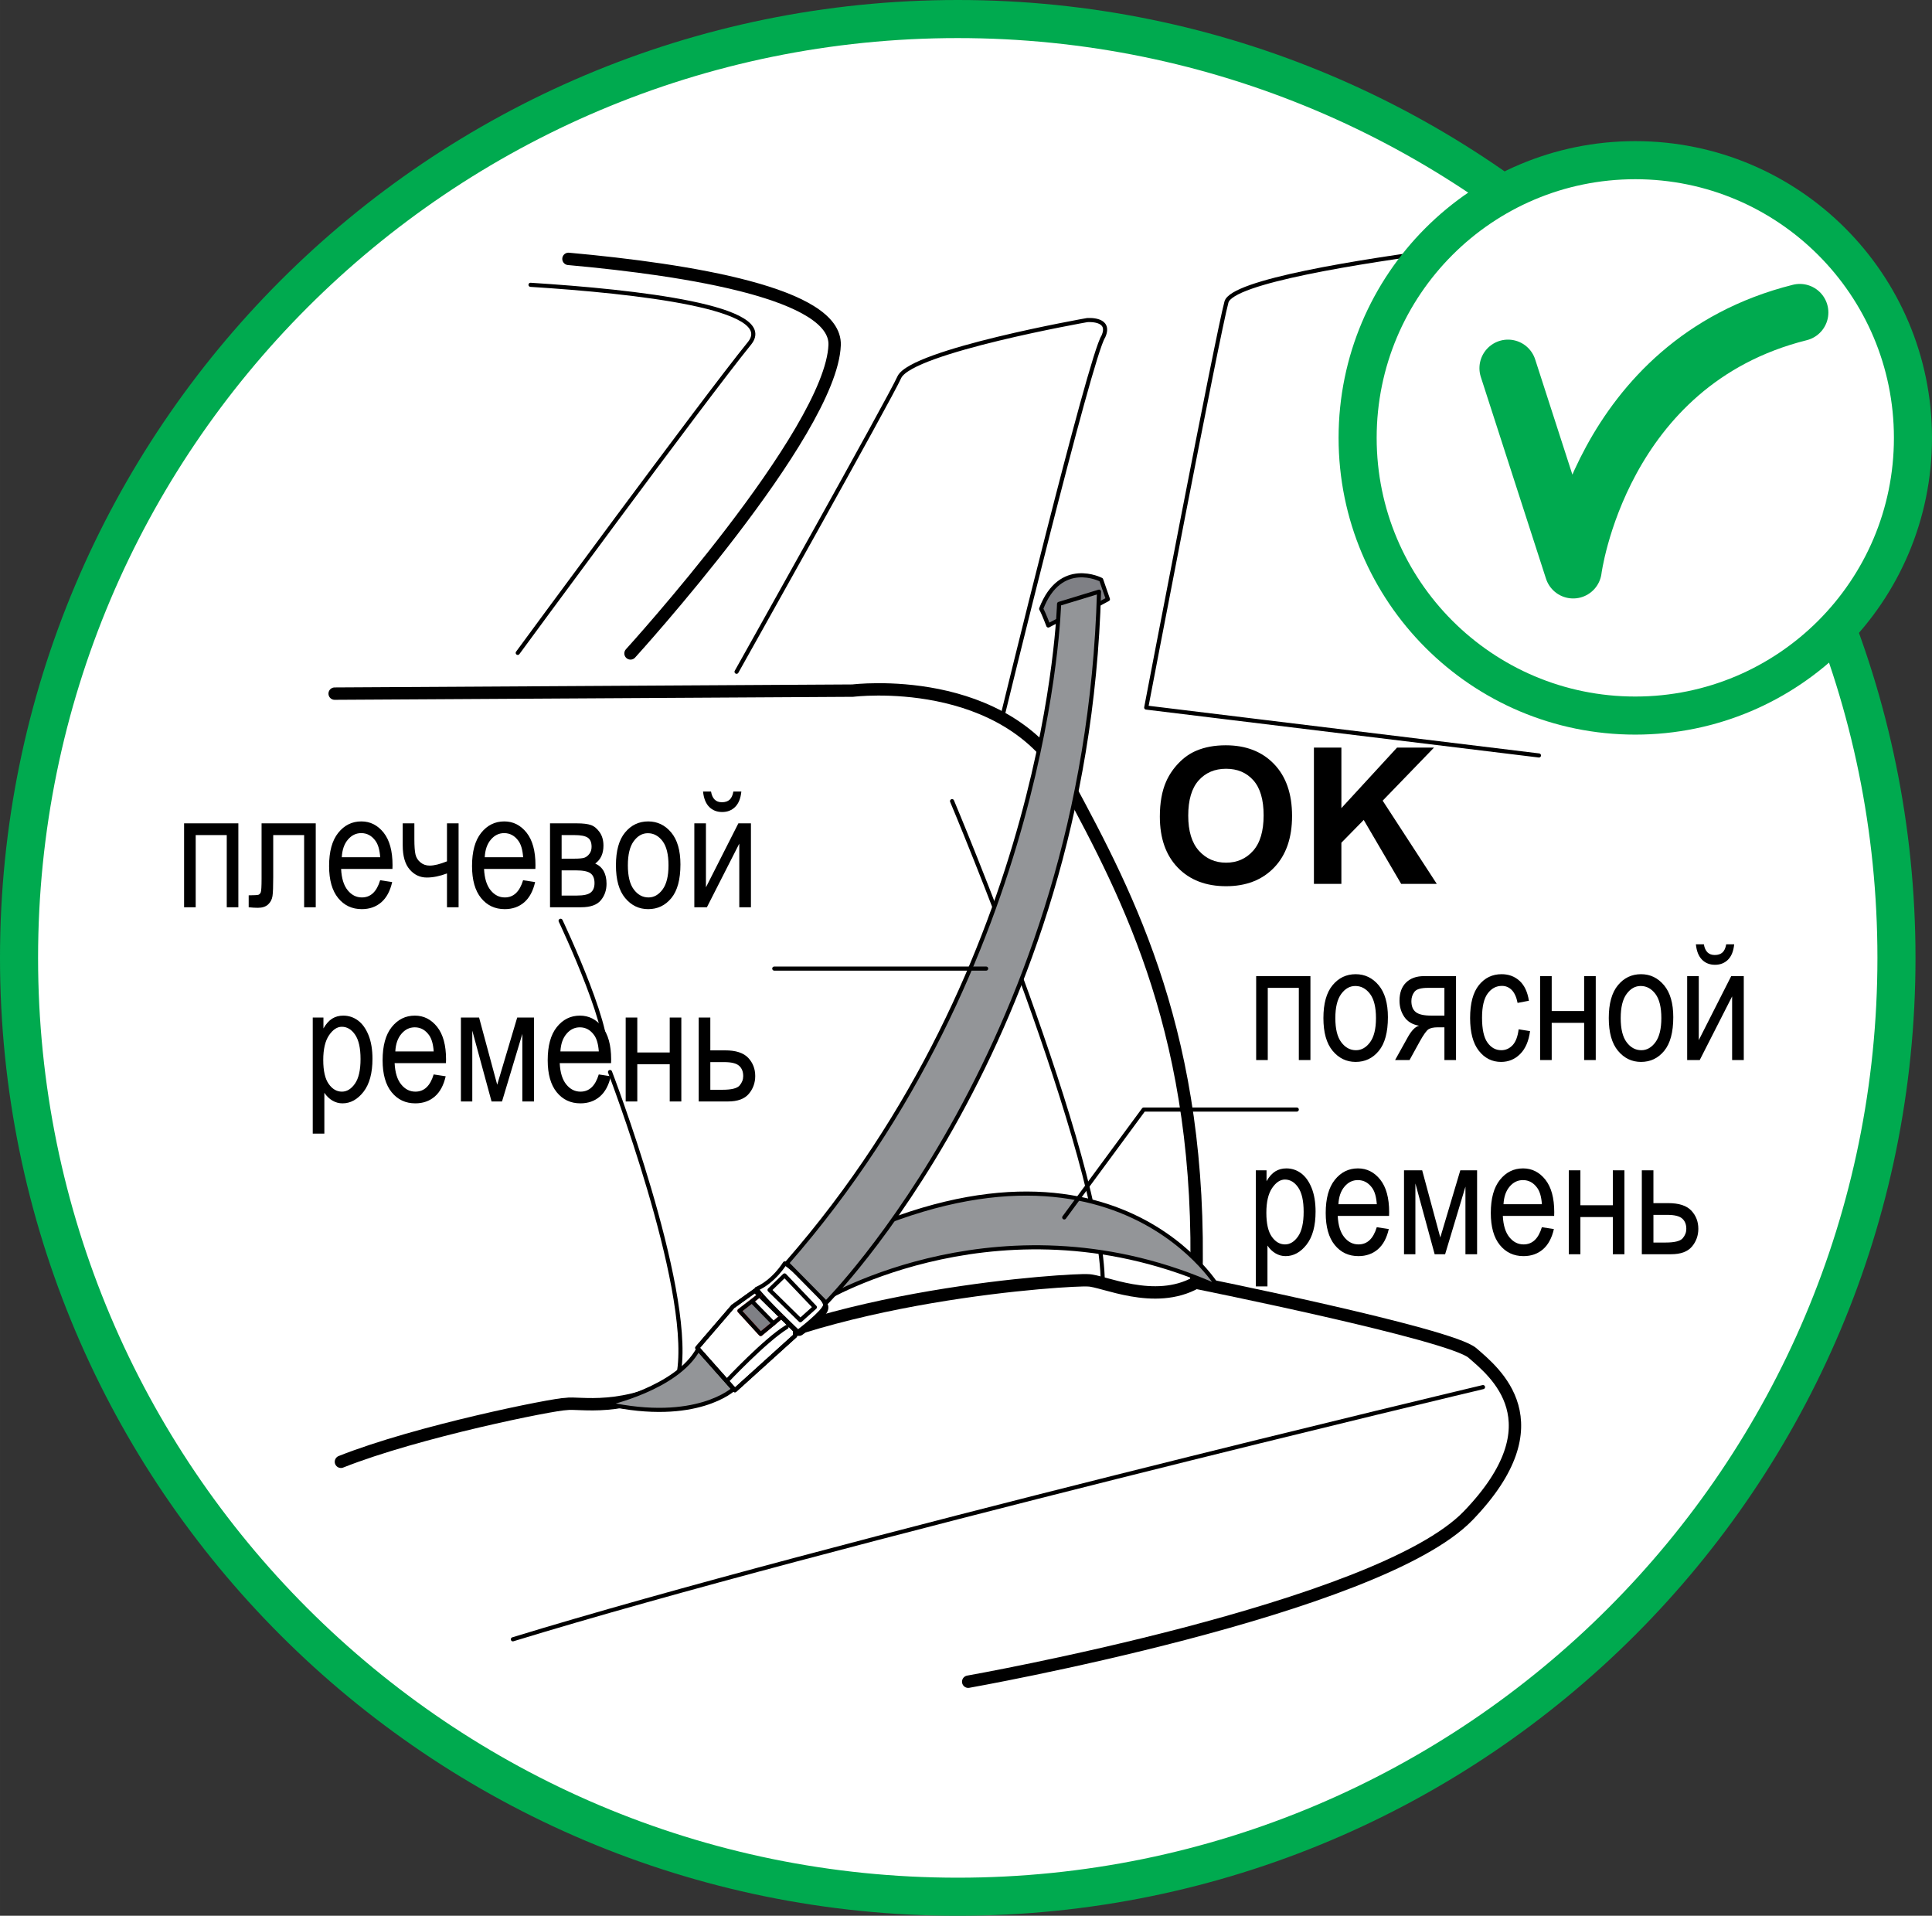
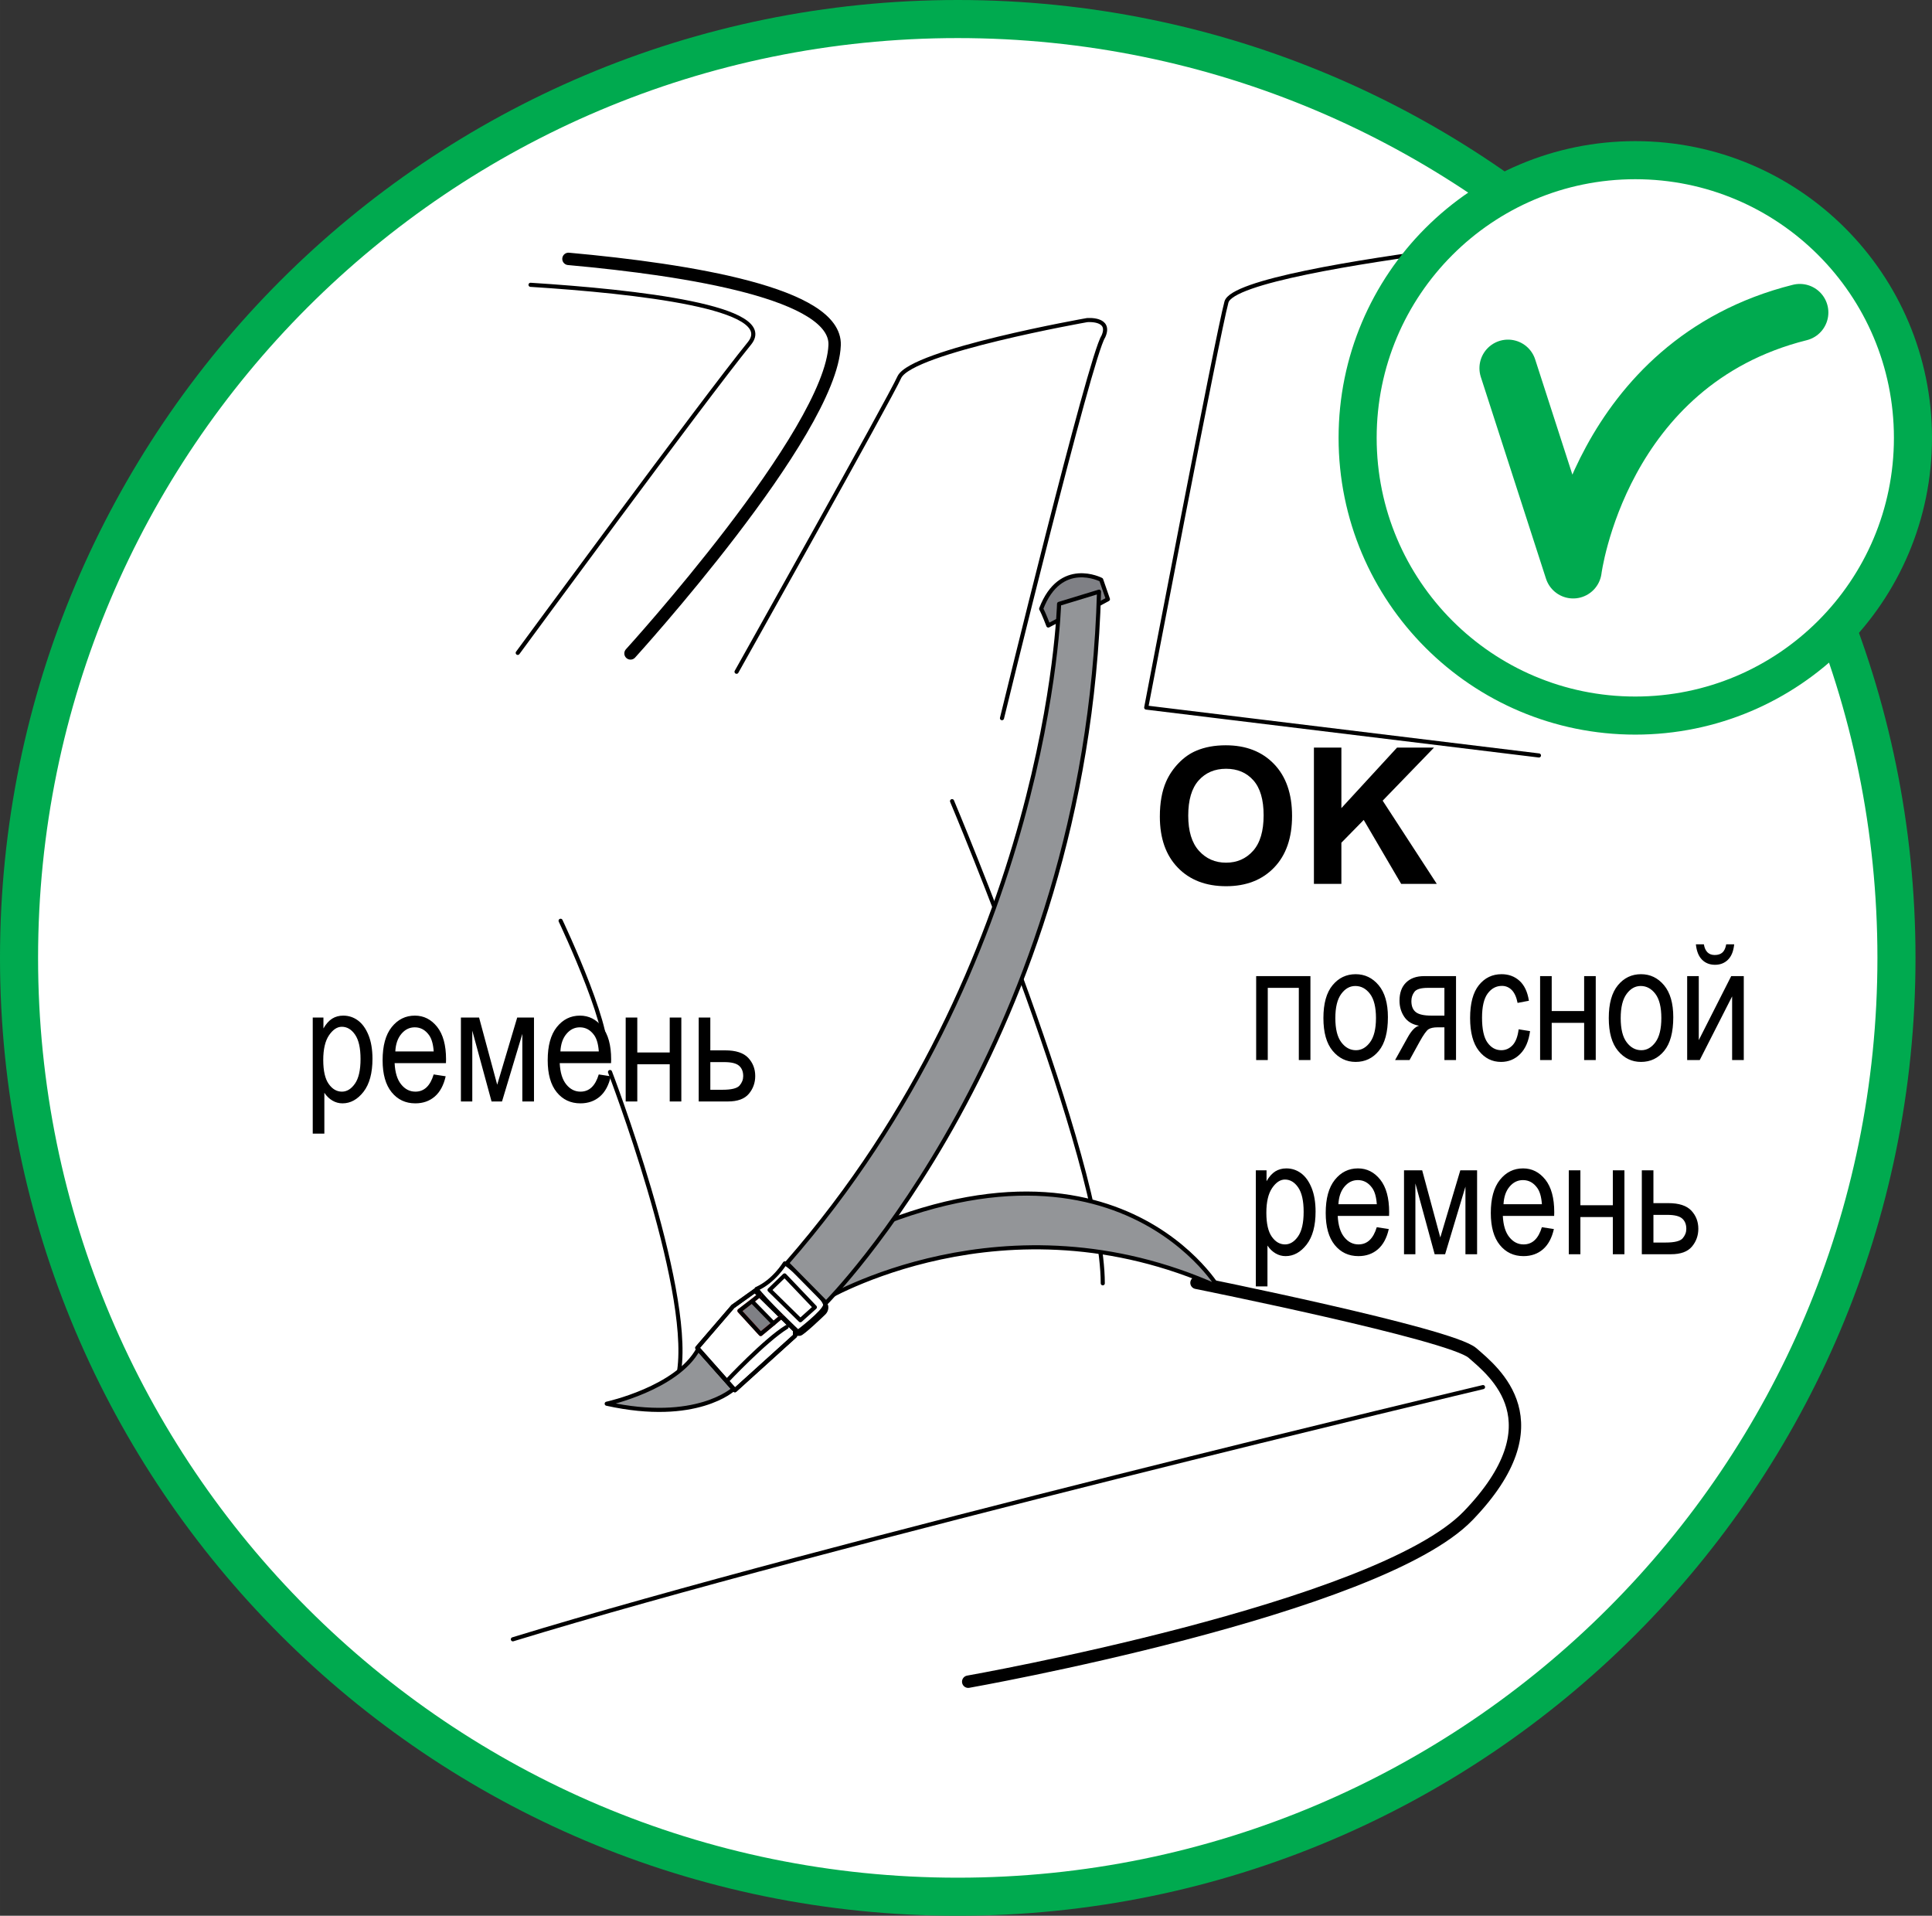
<svg xmlns="http://www.w3.org/2000/svg" xml:space="preserve" width="35.8mm" height="35.495mm" version="1.1" style="shape-rendering:geometricPrecision; text-rendering:geometricPrecision; image-rendering:optimizeQuality; fill-rule:evenodd; clip-rule:evenodd" viewBox="0 0 5526.2 5479.13">
  <rect x="0" y="0" width="5526.2" height="5479.13" fill="#333333" stroke="none" />
  <defs>
    <style type="text/css">
   
    .str5 {stroke:#00AA4F;stroke-width:54.46;stroke-miterlimit:4}
    .str7 {stroke:#00AA4F;stroke-width:163.36;stroke-linecap:round;stroke-linejoin:round;stroke-miterlimit:4}
    .str0 {stroke:#00AA4F;stroke-width:108.92;stroke-linecap:round;stroke-linejoin:round;stroke-miterlimit:2.613}
    .str6 {stroke:#00AA4F;stroke-width:108.92;stroke-linecap:round;stroke-linejoin:round;stroke-miterlimit:4}
    .str2 {stroke:black;stroke-width:35.4;stroke-linecap:round;stroke-linejoin:round;stroke-miterlimit:2.613}
    .str1 {stroke:black;stroke-width:11.76;stroke-linecap:round;stroke-linejoin:round;stroke-miterlimit:2.613}
    .str4 {stroke:black;stroke-width:11.76;stroke-linecap:round;stroke-linejoin:round;stroke-miterlimit:4}
    .str3 {stroke:#EF3E42;stroke-width:11.76;stroke-linecap:round;stroke-linejoin:round;stroke-miterlimit:2.613}
    .fil1 {fill:none;fill-rule:nonzero}
    .fil4 {fill:black;fill-rule:nonzero}
    .fil2 {fill:#7F8085;fill-rule:nonzero}
    .fil3 {fill:#939598;fill-rule:nonzero}
    .fil0 {fill:white;fill-rule:nonzero}
   
  </style>
  </defs>
  <g id="Слой_x0020_1">
    <path class="fil0" d="M5424.56 2739.54c0,1482.87 -1202.04,2685.13 -2685.13,2685.13 -1482.87,0 -2684.98,-1202.26 -2684.98,-2685.13 0,-1482.93 1202.1,-2685.08 2684.98,-2685.08 1483.09,0 2685.13,1202.15 2685.13,2685.08z" />
    <path class="fil1 str0" d="M5424.56 2739.54c0,1482.87 -1202.04,2685.13 -2685.13,2685.13 -1482.87,0 -2684.98,-1202.26 -2684.98,-2685.13 0,-1482.93 1202.1,-2685.08 2684.98,-2685.08 1483.09,0 2685.13,1202.15 2685.13,2685.08z" />
    <path class="fil2" d="M3142.61 1728.03l26.41 -14.28 -19.28 -55.59c0,0 -116.53,-60.94 -171.65,83.03 8.07,14.54 20.42,47.76 20.42,47.76l28 -14.7 116.1 -46.23z" />
    <path class="fil1 str1" d="M3142.61 1728.03l26.41 -14.28 -19.28 -55.59c0,0 -116.53,-60.94 -171.65,83.03 8.07,14.54 20.42,47.76 20.42,47.76l28 -14.7" />
    <path class="fil1 str2" d="M3422.38 3668.89c0,0 726.87,146.06 789.28,200.56 62.45,54.46 245.93,197.78 -12.15,465.49 -258,267.69 -1430.1,474.78 -1430.1,474.78" />
    <path class="fil1 str1" d="M4241.93 3967.12c0,0 -1878.33,446.54 -2774.94,721.31" />
    <path class="fil1 str2" d="M1626 740.39c348.84,31.52 766.94,99.98 761.34,246.62 -9.65,251.15 -583.87,881.79 -583.87,881.79" />
    <path class="fil1 str1" d="M1517.51 814.56c302.07,19.17 709.94,64.37 626.07,167.62 -130.53,160.64 -662.66,885.06 -662.66,885.06m625.9 54.01c0,0 439.4,-783.17 465.86,-843.01 37.03,-74.6 536.39,-162.67 536.39,-162.67 0,0 71.07,-6.68 46.88,46.94 -37.68,56.03 -289.92,1091.5 -289.92,1091.5m1282.91 -1340.69c-262.41,34.31 -624.76,91.98 -640.83,150.47 -25.42,92.25 -229.52,1159.84 -229.52,1159.84l1123.35 137.01m-2657.04 905.42c0,0 233.02,607.66 197.89,853.63m-339.26 -1286.23c0,0 167.19,352.16 120.57,398.95m999.13 -741.09c0,0 431.07,1022.67 431.07,1378.97" />
-     <path class="fil1 str2" d="M957.21 1983.81l1482.16 -8.6c0,0 441.09,-55.28 615.24,268.08 174.21,323.36 386.37,725.08 367.09,1424.49 -120.08,67.64 -268.51,-5.99 -309.36,-5.99 -40.46,-3.86 -774.2,37.91 -1152.45,280.44 -179.04,101.01 -302.01,66.88 -340.83,73.24 -33.93,0 -424.37,78.09 -643.87,165.27" />
    <path class="fil3" d="M1735.39 4014.66c0,0 200.78,-43.78 261.7,-155.74l101.08 113.81c0,0 -105.54,98.78 -362.78,41.92z" />
    <path class="fil1 str1" d="M1735.39 4014.66c0,0 200.78,-43.78 261.7,-155.74l101.08 113.81c0,0 -105.54,98.78 -362.78,41.92z" />
    <path class="fil3" d="M3483.43 3680.11c0,0 -337.23,-561.49 -1219.58,-54.29 26.8,21.13 73.68,66.27 91.21,92.42 0,0 518.92,-312.58 1128.37,-38.13z" />
    <path class="fil1 str1" d="M3483.43 3680.11c0,0 -337.23,-561.49 -1219.58,-54.29 26.8,21.13 73.68,66.27 91.21,92.42 0,0 518.92,-312.58 1128.37,-38.13z" />
    <path class="fil0" d="M2289.35 3775.94l-88.26 -86.69 43.01 -41.6 86.75 91 -41.49 37.29zm70.53 -46.66c-3.12,-23.2 -98.79,-109.89 -114.97,-116.1 0,0 -30.49,50.86 -81.19,73.14l0 9.31 110.55 108.9 0 6.1c0,6 13.72,4.04 13.72,4.04 6.59,0 62.02,-52.78 69.05,-59.74 7.02,-7.04 9.2,-19.28 2.84,-25.65z" />
    <path class="fil1 str1" d="M2163.9 3686.39l0 9.31 110.32 108.81 0 5.93c0,6.1 13.72,4.09 13.72,4.09m-5.39 -5.34c0,0 0.71,5.34 5.39,5.34 6.59,0 62.04,-52.61 69.06,-59.63 6.96,-6.98 9.14,-19.34 2.78,-25.7m-158.58 -39.87l42.96 -41.6 86.64 90.95 -41.45 37.19 -88.16 -86.53zm43.67 -76.07c0,0 -30.39,50.86 -80.98,73.14 20.85,30.05 118.66,122.79 118.66,122.79 0,0 74.88,-56.57 77.71,-76.29 2.78,-19.6 -98.73,-113.22 -115.39,-119.65z" />
    <polygon class="fil2" points="2151.19,3721.87 2213,3785.08 2175.86,3815.3 2114.92,3748.82 " />
    <path class="fil0" d="M2234.8 3765.95l-23.91 20.3 -35.07 29.04 -60.77 -66.5 37.08 -28.59 20.31 -16.05c-12.19,-11.93 -13.01,-12.75 -13.01,-12.75l-63.12 45.15 -101.88 118.44 107.61 121.2 172.24 -155.69 0 -15.95c0,0 -10.56,-10.19 -39.47,-38.61z" />
    <polygon class="fil1 str1" points="2159.42,3691.55 2096.32,3736.58 1994.53,3854.97 2102.09,3976.13 2274.17,3820.5 2274.17,3804.54 " />
    <polyline class="fil1 str3" points="2172.47,3704.25 2152.26,3720.22 2115.12,3748.8 2175.89,3815.18 2210.79,3786.16 2234.87,3765.8 " />
    <path class="fil1 str1" d="M2151.19 3721.91l61.7 63.23m-134.12 164.72c0,0 109.78,-116.91 171.16,-154.48m-15.2 -29.34l-23.96 20.3 -34.96 28.97 -60.77 -66.44 37.14 -28.53 20.31 -16.01c-12.26,-12.04 -13.12,-12.8 -13.12,-12.8l-63.01 45.09 -101.83 118.27 107.56 121.16 172.07 -155.52 0 -15.9c0,0 -10.56,-10.19 -39.42,-38.61z" />
    <path class="fil3" d="M2362.84 3726.11c0,0 745.66,-747.12 780.77,-2033.9l-114.29 34.85c0,0 -25.49,1024.62 -778.49,1885.45l112 113.59z" />
    <path class="fil1 str1" d="M2362.84 3726.11c0,0 745.66,-747.12 780.77,-2033.9l-114.29 34.85c0,0 -25.49,1024.62 -778.49,1885.45l112 113.59z" />
-     <path class="fil1 str4" d="M2820.71 2770.17l-606.02 0m829.4 711.68l227.3 -308.49 437.83 0" />
    <path class="fil0 str5" d="M5471.74 1252.33c0,438.63 -355.54,794.24 -794.28,794.24 -438.63,0 -794.17,-355.6 -794.17,-794.24 0,-438.63 355.54,-794.22 794.17,-794.22 438.74,0 794.28,355.59 794.28,794.22z" />
    <path class="fil0" d="M5471.74 1252.33c0,438.63 -355.54,794.24 -794.28,794.24 -438.63,0 -794.17,-355.6 -794.17,-794.24 0,-438.63 355.54,-794.22 794.17,-794.22 438.74,0 794.28,355.59 794.28,794.22z" />
    <path class="fil1 str6" d="M5471.74 1252.33c0,438.63 -355.54,794.24 -794.28,794.24 -438.63,0 -794.17,-355.6 -794.17,-794.24 0,-438.63 355.54,-794.22 794.17,-794.22 438.74,0 794.28,355.59 794.28,794.22z" />
    <path class="fil1 str7" d="M4313.4 1053.02l186.41 576.89c0,0 75.14,-592.79 648.29,-736.18" />
    <path class="fil4" d="M3317.58 2335.46c0,-39.67 6.02,-73.01 17.91,-100.03 8.8,-19.91 20.99,-37.66 36.27,-53.41 15.28,-15.74 32.11,-27.48 50.32,-35.04 24.23,-10.34 52.33,-15.44 84.13,-15.44 57.42,0 103.42,17.75 137.84,53.41 34.42,35.66 51.71,85.21 51.71,148.65 0,62.83 -17.13,112.07 -51.25,147.57 -34.27,35.66 -80.11,53.41 -137.38,53.41 -57.89,0 -104.04,-17.75 -138.15,-53.1 -34.27,-35.35 -51.4,-83.97 -51.4,-146.03zm81.19 -2.62c0,44.15 10.19,77.64 30.56,100.33 20.38,22.69 46.31,34.11 77.64,34.11 31.34,0 57.11,-11.27 77.34,-33.96 20.07,-22.54 30.1,-56.34 30.1,-101.57 0,-44.61 -9.72,-77.95 -29.33,-100.03 -19.6,-22.07 -45.69,-33.03 -78.11,-33.03 -32.42,0 -58.5,11.11 -78.42,33.34 -19.91,22.38 -29.79,55.88 -29.79,100.8zm359.51 195.11l0 -389.76 78.57 0 0 173.04 159.15 -173.04 105.74 0 -146.8 151.74 154.82 238.03 -101.88 0 -107.13 -182.92 -63.91 65.14 0 117.78 -78.57 0z" />
-     <path class="fil4" d="M526.57 2354.77l155.21 0 0 239.99 -33.19 0 0 -206.4 -88.83 0 0 206.4 -33.19 0 0 -239.99zm221.6 0l154.96 0 0 239.99 -33.2 0 0 -206.4 -88.43 0 0 119.66c0,27.17 -0.65,45.54 -2.1,54.84 -1.44,9.32 -5.51,17.32 -12.33,23.76 -6.95,6.42 -16.66,9.71 -29.39,9.71 -7.73,0 -16.53,-0.52 -26.36,-1.57l0 -34.11c15.61,-0.14 24.93,-0.66 27.82,-1.57 2.75,-0.93 4.99,-3.15 6.68,-6.96 1.57,-3.67 2.36,-16.79 2.36,-39.22l0 -158.11zm339.18 162.7l34.38 5.25c-5.77,25.59 -16.15,44.87 -31.1,57.87 -15.08,12.98 -33.59,19.56 -55.76,19.56 -27.95,0 -50.52,-10.64 -67.7,-31.77 -17.2,-21.12 -25.86,-51.7 -25.86,-91.58 0,-41.46 8.66,-73.07 26.12,-94.86 17.44,-21.78 39.49,-32.68 66.13,-32.68 25.45,0 46.71,10.76 63.77,32.15 16.92,21.38 25.45,52.34 25.45,92.89l-0.26 10.88 -146.83 0c1.31,26.91 7.61,47.23 18.77,60.88 11.14,13.78 24.67,20.61 40.67,20.61 25.05,0 42.37,-16.41 52.22,-49.21zm-109.69 -65.73l109.81 0c-1.44,-20.87 -5.9,-36.35 -13.24,-46.59 -10.76,-14.96 -24.4,-22.43 -40.94,-22.43 -14.96,0 -27.69,6.16 -38.19,18.63 -10.62,12.46 -16.39,29.25 -17.44,50.38zm174.24 -96.97l33.33 0 0 45.4c0,19.82 1.05,34.38 3.15,43.44 2.1,9.18 6.82,16.79 14.31,22.83 7.35,6.16 16.13,9.18 26.36,9.18 12.73,0 29.27,-4.08 49.47,-12.21l0 -108.64 33.19 0 0 239.99 -33.19 0 0 -96.71c-20.61,7.75 -39.89,11.69 -57.61,11.69 -19.42,0 -35.81,-7.61 -49.07,-22.97 -13.24,-15.22 -19.94,-38.31 -19.94,-69.14l0 -62.86zm344.3 162.7l34.38 5.25c-5.77,25.59 -16.15,44.87 -31.1,57.87 -15.08,12.98 -33.59,19.56 -55.76,19.56 -27.95,0 -50.52,-10.64 -67.7,-31.77 -17.2,-21.12 -25.86,-51.7 -25.86,-91.58 0,-41.46 8.66,-73.07 26.12,-94.86 17.44,-21.78 39.49,-32.68 66.13,-32.68 25.45,0 46.71,10.76 63.77,32.15 16.92,21.38 25.45,52.34 25.45,92.89l-0.26 10.88 -146.83 0c1.31,26.91 7.61,47.23 18.77,60.88 11.14,13.78 24.67,20.61 40.67,20.61 25.05,0 42.37,-16.41 52.22,-49.21zm-109.69 -65.73l109.81 0c-1.44,-20.87 -5.9,-36.35 -13.24,-46.59 -10.76,-14.96 -24.4,-22.43 -40.94,-22.43 -14.96,0 -27.69,6.16 -38.19,18.63 -10.62,12.46 -16.39,29.25 -17.44,50.38zm186.72 -96.97l76.89 0c17.44,0 30.83,1.57 40.15,4.86 9.31,3.27 17.58,10.1 24.93,20.47 7.21,10.36 10.88,23.09 10.88,38.31 0,22.95 -7.87,40.01 -23.48,51.29 21.52,9.71 32.28,29 32.28,57.87 0,18.49 -5.51,34.38 -16.53,47.5 -11.02,13.12 -29.79,19.68 -56.3,19.68l-88.82 0 0 -239.99zm33.19 101.03l35.83 0c14.03,0 23.88,-0.91 29.25,-2.75 5.39,-1.84 10.11,-5.51 14.31,-11.02 4.2,-5.39 6.3,-12.21 6.3,-20.21 0,-12.6 -3.67,-21.39 -11.16,-26.24 -7.47,-4.86 -19.94,-7.22 -37.65,-7.22l-36.88 0 0 67.44zm0 105.49l44.09 0c18.89,0 32.01,-2.89 39.24,-8.78 7.21,-5.77 10.76,-14.7 10.76,-26.91 0,-12.98 -3.81,-22.31 -11.42,-27.94 -7.61,-5.65 -21.64,-8.4 -41.99,-8.4l-40.67 0 0 72.02zm155.36 -86.6c0,-41.32 8.66,-72.69 26.1,-93.81 17.46,-21.13 39.5,-31.63 66.13,-31.63 26.24,0 48.16,10.5 65.87,31.63 17.58,21.12 26.38,51.56 26.38,91.32 0,43.16 -8.66,75.17 -25.98,96.31 -17.32,21.12 -39.36,31.63 -66.27,31.63 -26.36,0 -48.28,-10.64 -65.87,-31.77 -17.58,-21.12 -26.36,-52.34 -26.36,-93.68zm34.11 0c0,31.1 5.63,54.2 17.06,69.28 11.28,15.1 25.32,22.71 41.99,22.71 15.61,0 29.13,-7.61 40.41,-22.97 11.14,-15.22 16.79,-38.17 16.79,-69.01 0,-30.83 -5.65,-53.92 -16.93,-69.01 -11.41,-15.08 -25.45,-22.69 -42.11,-22.69 -15.88,0 -29.27,7.61 -40.41,22.83 -11.16,15.22 -16.79,38.17 -16.79,68.88zm190.13 -119.92l33.19 0 0 183.04 92.77 -183.04 35.95 0 0 239.99 -33.33 0 0 -181.99 -92.63 181.99 -35.95 0 0 -239.99zm111.65 -90.92l22.83 0c-1.96,19.42 -7.73,33.97 -17.58,43.82 -9.83,9.83 -22.17,14.7 -37.26,14.7 -15.08,0 -27.55,-4.86 -37.26,-14.7 -9.71,-9.85 -15.48,-24.4 -17.44,-43.82l22.83 0c3.41,20.33 13.77,30.56 30.96,30.56 9.57,0 17.06,-2.49 22.31,-7.35 5.25,-4.85 8.78,-12.6 10.62,-23.22z" />
    <path class="fil4" d="M894.55 3242.19l0 -331.97 30.58 0 0 31.1c7.47,-13 15.87,-22.31 25.05,-28.08 9.18,-5.65 19.68,-8.54 31.63,-8.54 15.48,0 29.51,4.6 41.99,13.78 12.46,9.18 22.57,23.09 30.18,41.85 7.61,18.77 11.41,41.46 11.41,67.84 0,40.8 -8.52,72.29 -25.58,94.33 -17.2,22.04 -37.26,33.08 -60.23,33.08 -10.23,0 -19.8,-2.62 -28.73,-7.89 -8.92,-5.25 -16.67,-12.72 -23.09,-22.31l0 116.79 -33.2 0zm30.05 -210.6c0,31.09 5.25,53.92 15.61,68.49 10.37,14.7 22.97,22.04 37.79,22.04 14.17,0 26.64,-7.61 37.26,-22.83 10.64,-15.22 16.01,-38.71 16.01,-70.47 0,-31.35 -5.25,-54.58 -15.61,-69.66 -10.37,-15.1 -23.09,-22.57 -37.93,-22.57 -13.38,0 -25.58,8.13 -36.6,24.27 -11.02,16.27 -16.53,39.89 -16.53,70.73zm315.82 41.32l34.38 5.25c-5.77,25.59 -16.15,44.87 -31.1,57.87 -15.08,12.98 -33.59,19.56 -55.76,19.56 -27.95,0 -50.52,-10.64 -67.7,-31.77 -17.2,-21.12 -25.86,-51.7 -25.86,-91.58 0,-41.46 8.66,-73.07 26.12,-94.86 17.44,-21.78 39.49,-32.68 66.13,-32.68 25.45,0 46.71,10.76 63.77,32.15 16.92,21.38 25.45,52.34 25.45,92.89l-0.26 10.88 -146.83 0c1.31,26.91 7.61,47.23 18.77,60.88 11.14,13.78 24.67,20.61 40.67,20.61 25.05,0 42.37,-16.41 52.22,-49.21zm-109.69 -65.73l109.81 0c-1.44,-20.87 -5.9,-36.35 -13.24,-46.59 -10.76,-14.96 -24.4,-22.43 -40.94,-22.43 -14.96,0 -27.69,6.16 -38.19,18.63 -10.62,12.46 -16.39,29.25 -17.44,50.38zm187.63 -96.97l51.96 0 51.83 192.09 57.21 -192.09 48.02 0 0 239.99 -33.33 0 0 -193.28 -58.13 193.28 -29.92 0 -55.11 -202.46 0 202.46 -32.54 0 0 -239.99zm394.29 162.7l34.38 5.25c-5.77,25.59 -16.15,44.87 -31.1,57.87 -15.08,12.98 -33.59,19.56 -55.76,19.56 -27.95,0 -50.52,-10.64 -67.7,-31.77 -17.2,-21.12 -25.86,-51.7 -25.86,-91.58 0,-41.46 8.66,-73.07 26.12,-94.86 17.44,-21.78 39.49,-32.68 66.13,-32.68 25.45,0 46.71,10.76 63.77,32.15 16.92,21.38 25.45,52.34 25.45,92.89l-0.26 10.88 -146.83 0c1.31,26.91 7.61,47.23 18.77,60.88 11.14,13.78 24.67,20.61 40.67,20.61 25.05,0 42.37,-16.41 52.22,-49.21zm-109.69 -65.73l109.81 0c-1.44,-20.87 -5.9,-36.35 -13.24,-46.59 -10.76,-14.96 -24.4,-22.43 -40.94,-22.43 -14.96,0 -27.69,6.16 -38.19,18.63 -10.62,12.46 -16.39,29.25 -17.44,50.38zm186.72 -96.97l33.19 0 0 99.86 92.77 0 0 -99.86 33.19 0 0 239.99 -33.19 0 0 -106.42 -92.77 0 0 106.42 -33.19 0 0 -239.99zm208.88 0l33.2 0 0 93.82 42.51 0c30.44,0 52.34,7.09 65.87,21.38 13.38,14.31 20.07,31.63 20.07,51.96 0,19.3 -6.04,36.35 -18.23,50.91 -12.21,14.57 -32.15,21.92 -59.97,21.92l-83.45 0 0 -239.99zm33.2 206.52l35.02 0c25.45,0 41.72,-4.06 48.69,-12.19 6.95,-8.13 10.36,-17.06 10.36,-26.91 0,-12.72 -3.94,-22.69 -11.93,-29.65 -8.01,-6.95 -22.18,-10.36 -42.51,-10.36l-39.62 0 0 79.11z" />
    <path class="fil4" d="M3593.08 2791.72l155.21 0 0 239.99 -33.19 0 0 -206.4 -88.83 0 0 206.4 -33.19 0 0 -239.99zm192.35 119.92c0,-41.32 8.66,-72.69 26.1,-93.81 17.46,-21.13 39.5,-31.63 66.13,-31.63 26.24,0 48.16,10.5 65.87,31.63 17.58,21.12 26.38,51.56 26.38,91.32 0,43.16 -8.66,75.17 -25.98,96.31 -17.32,21.12 -39.36,31.63 -66.27,31.63 -26.36,0 -48.28,-10.64 -65.87,-31.77 -17.58,-21.12 -26.36,-52.34 -26.36,-93.68zm34.11 0c0,31.1 5.63,54.2 17.06,69.28 11.28,15.1 25.32,22.71 41.99,22.71 15.61,0 29.13,-7.61 40.41,-22.97 11.14,-15.22 16.79,-38.17 16.79,-69.01 0,-30.83 -5.65,-53.92 -16.93,-69.01 -11.41,-15.08 -25.45,-22.69 -42.11,-22.69 -15.88,0 -29.27,7.61 -40.41,22.83 -11.16,15.22 -16.79,38.17 -16.79,68.88zm345.21 -119.92l0 239.99 -33.2 0 0 -93.56 -19.42 0c-11.41,0 -19.94,1.84 -25.84,5.39 -5.91,3.67 -14.43,15.61 -25.59,35.69l-28.87 52.48 -41.32 0 35.95 -64.69c10.88,-19.68 21.78,-30.83 32.66,-33.45 -19.02,-3.29 -33.06,-11.69 -42.25,-25.19 -9.18,-13.52 -13.77,-29 -13.77,-46.59 0,-22.04 6.16,-39.22 18.63,-51.56 12.46,-12.33 29.65,-18.51 51.7,-18.51l91.32 0zm-33.2 33.59l-47.5 0c-19.8,0 -32.66,3.81 -38.31,11.42 -5.77,7.61 -8.66,16.39 -8.66,26.36 0,14.43 4.2,24.93 12.73,31.63 8.52,6.68 23.48,9.97 44.87,9.97l36.86 0 0 -79.39zm212.29 118.49l32.68 5.25c-3.81,28.6 -13.26,50.38 -28.34,65.46 -15.1,15.1 -33.33,22.58 -54.58,22.58 -25.72,0 -46.85,-10.64 -63.5,-31.77 -16.67,-21.12 -25.07,-52.48 -25.07,-93.81 0,-41.86 8.4,-73.21 25.19,-94.08 16.79,-20.85 38.45,-31.23 64.82,-31.23 20.34,0 37.4,6.3 51.43,19.03 13.91,12.72 22.83,31.61 26.77,56.94l-32.4 6.16c-3.15,-16.27 -8.66,-28.46 -16.41,-36.6 -7.87,-8.01 -17.32,-12.07 -28.34,-12.07 -16.39,0 -30.04,7.21 -40.8,21.78 -10.76,14.56 -16.15,37.65 -16.15,69.28 0,32.66 5.12,56.42 15.48,70.98 10.37,14.57 23.49,21.92 39.62,21.92 12.73,0 23.49,-4.86 32.54,-14.57 8.92,-9.71 14.57,-24.79 17.06,-45.26zm61.42 -152.08l33.19 0 0 99.86 92.77 0 0 -99.86 33.19 0 0 239.99 -33.19 0 0 -106.42 -92.77 0 0 106.42 -33.19 0 0 -239.99zm196.42 119.92c0,-41.32 8.66,-72.69 26.1,-93.81 17.46,-21.13 39.5,-31.63 66.13,-31.63 26.24,0 48.16,10.5 65.87,31.63 17.58,21.12 26.38,51.56 26.38,91.32 0,43.16 -8.66,75.17 -25.98,96.31 -17.32,21.12 -39.36,31.63 -66.27,31.63 -26.36,0 -48.28,-10.64 -65.87,-31.77 -17.58,-21.12 -26.36,-52.34 -26.36,-93.68zm34.11 0c0,31.1 5.63,54.2 17.06,69.28 11.28,15.1 25.32,22.71 41.99,22.71 15.61,0 29.13,-7.61 40.41,-22.97 11.14,-15.22 16.79,-38.17 16.79,-69.01 0,-30.83 -5.65,-53.92 -16.93,-69.01 -11.41,-15.08 -25.45,-22.69 -42.11,-22.69 -15.88,0 -29.27,7.61 -40.41,22.83 -11.16,15.22 -16.79,38.17 -16.79,68.88zm190.13 -119.92l33.19 0 0 183.04 92.77 -183.04 35.95 0 0 239.99 -33.33 0 0 -181.99 -92.63 181.99 -35.95 0 0 -239.99zm111.65 -90.92l22.83 0c-1.96,19.42 -7.73,33.97 -17.58,43.82 -9.83,9.83 -22.17,14.7 -37.26,14.7 -15.08,0 -27.55,-4.86 -37.26,-14.7 -9.71,-9.85 -15.48,-24.4 -17.44,-43.82l22.83 0c3.41,20.33 13.77,30.56 30.96,30.56 9.57,0 17.06,-2.49 22.31,-7.35 5.25,-4.85 8.78,-12.6 10.62,-23.22z" />
    <path class="fil4" d="M3592.16 3679.12l0 -331.97 30.58 0 0 31.1c7.47,-13 15.87,-22.31 25.05,-28.08 9.18,-5.65 19.68,-8.54 31.63,-8.54 15.48,0 29.51,4.6 41.99,13.78 12.46,9.18 22.57,23.09 30.18,41.85 7.61,18.77 11.41,41.46 11.41,67.84 0,40.8 -8.52,72.29 -25.58,94.33 -17.2,22.04 -37.26,33.08 -60.23,33.08 -10.23,0 -19.8,-2.62 -28.73,-7.89 -8.92,-5.25 -16.67,-12.72 -23.09,-22.31l0 116.79 -33.2 0zm30.05 -210.6c0,31.09 5.25,53.92 15.61,68.49 10.37,14.7 22.97,22.04 37.79,22.04 14.17,0 26.64,-7.61 37.26,-22.83 10.64,-15.22 16.01,-38.71 16.01,-70.47 0,-31.35 -5.25,-54.58 -15.61,-69.66 -10.37,-15.1 -23.09,-22.57 -37.93,-22.57 -13.38,0 -25.58,8.13 -36.6,24.27 -11.02,16.27 -16.53,39.89 -16.53,70.73zm315.82 41.32l34.38 5.25c-5.77,25.59 -16.15,44.87 -31.1,57.87 -15.08,12.98 -33.59,19.56 -55.76,19.56 -27.95,0 -50.52,-10.64 -67.7,-31.77 -17.2,-21.12 -25.86,-51.7 -25.86,-91.58 0,-41.46 8.66,-73.07 26.12,-94.86 17.44,-21.78 39.49,-32.68 66.13,-32.68 25.45,0 46.71,10.76 63.77,32.15 16.92,21.38 25.45,52.34 25.45,92.89l-0.26 10.88 -146.83 0c1.31,26.91 7.61,47.23 18.77,60.88 11.14,13.78 24.67,20.61 40.67,20.61 25.05,0 42.37,-16.41 52.22,-49.21zm-109.69 -65.73l109.81 0c-1.44,-20.87 -5.9,-36.35 -13.24,-46.59 -10.76,-14.96 -24.4,-22.43 -40.94,-22.43 -14.96,0 -27.69,6.16 -38.19,18.63 -10.62,12.46 -16.39,29.25 -17.44,50.38zm187.63 -96.97l51.96 0 51.83 192.09 57.21 -192.09 48.02 0 0 239.99 -33.33 0 0 -193.28 -58.13 193.28 -29.92 0 -55.11 -202.46 0 202.46 -32.54 0 0 -239.99zm394.29 162.7l34.38 5.25c-5.77,25.59 -16.15,44.87 -31.1,57.87 -15.08,12.98 -33.59,19.56 -55.76,19.56 -27.95,0 -50.52,-10.64 -67.7,-31.77 -17.2,-21.12 -25.86,-51.7 -25.86,-91.58 0,-41.46 8.66,-73.07 26.12,-94.86 17.44,-21.78 39.49,-32.68 66.13,-32.68 25.45,0 46.71,10.76 63.77,32.15 16.92,21.38 25.45,52.34 25.45,92.89l-0.26 10.88 -146.83 0c1.31,26.91 7.61,47.23 18.77,60.88 11.14,13.78 24.67,20.61 40.67,20.61 25.05,0 42.37,-16.41 52.22,-49.21zm-109.69 -65.73l109.81 0c-1.44,-20.87 -5.9,-36.35 -13.24,-46.59 -10.76,-14.96 -24.4,-22.43 -40.94,-22.43 -14.96,0 -27.69,6.16 -38.19,18.63 -10.62,12.46 -16.39,29.25 -17.44,50.38zm186.72 -96.97l33.19 0 0 99.86 92.77 0 0 -99.86 33.19 0 0 239.99 -33.19 0 0 -106.42 -92.77 0 0 106.42 -33.19 0 0 -239.99zm208.88 0l33.2 0 0 93.82 42.51 0c30.44,0 52.34,7.09 65.87,21.38 13.38,14.31 20.07,31.63 20.07,51.96 0,19.3 -6.04,36.35 -18.23,50.91 -12.21,14.57 -32.15,21.92 -59.97,21.92l-83.45 0 0 -239.99zm33.2 206.52l35.02 0c25.45,0 41.72,-4.06 48.69,-12.19 6.95,-8.13 10.36,-17.06 10.36,-26.91 0,-12.72 -3.94,-22.69 -11.93,-29.65 -8.01,-6.95 -22.18,-10.36 -42.51,-10.36l-39.62 0 0 79.11z" />
  </g>
</svg>